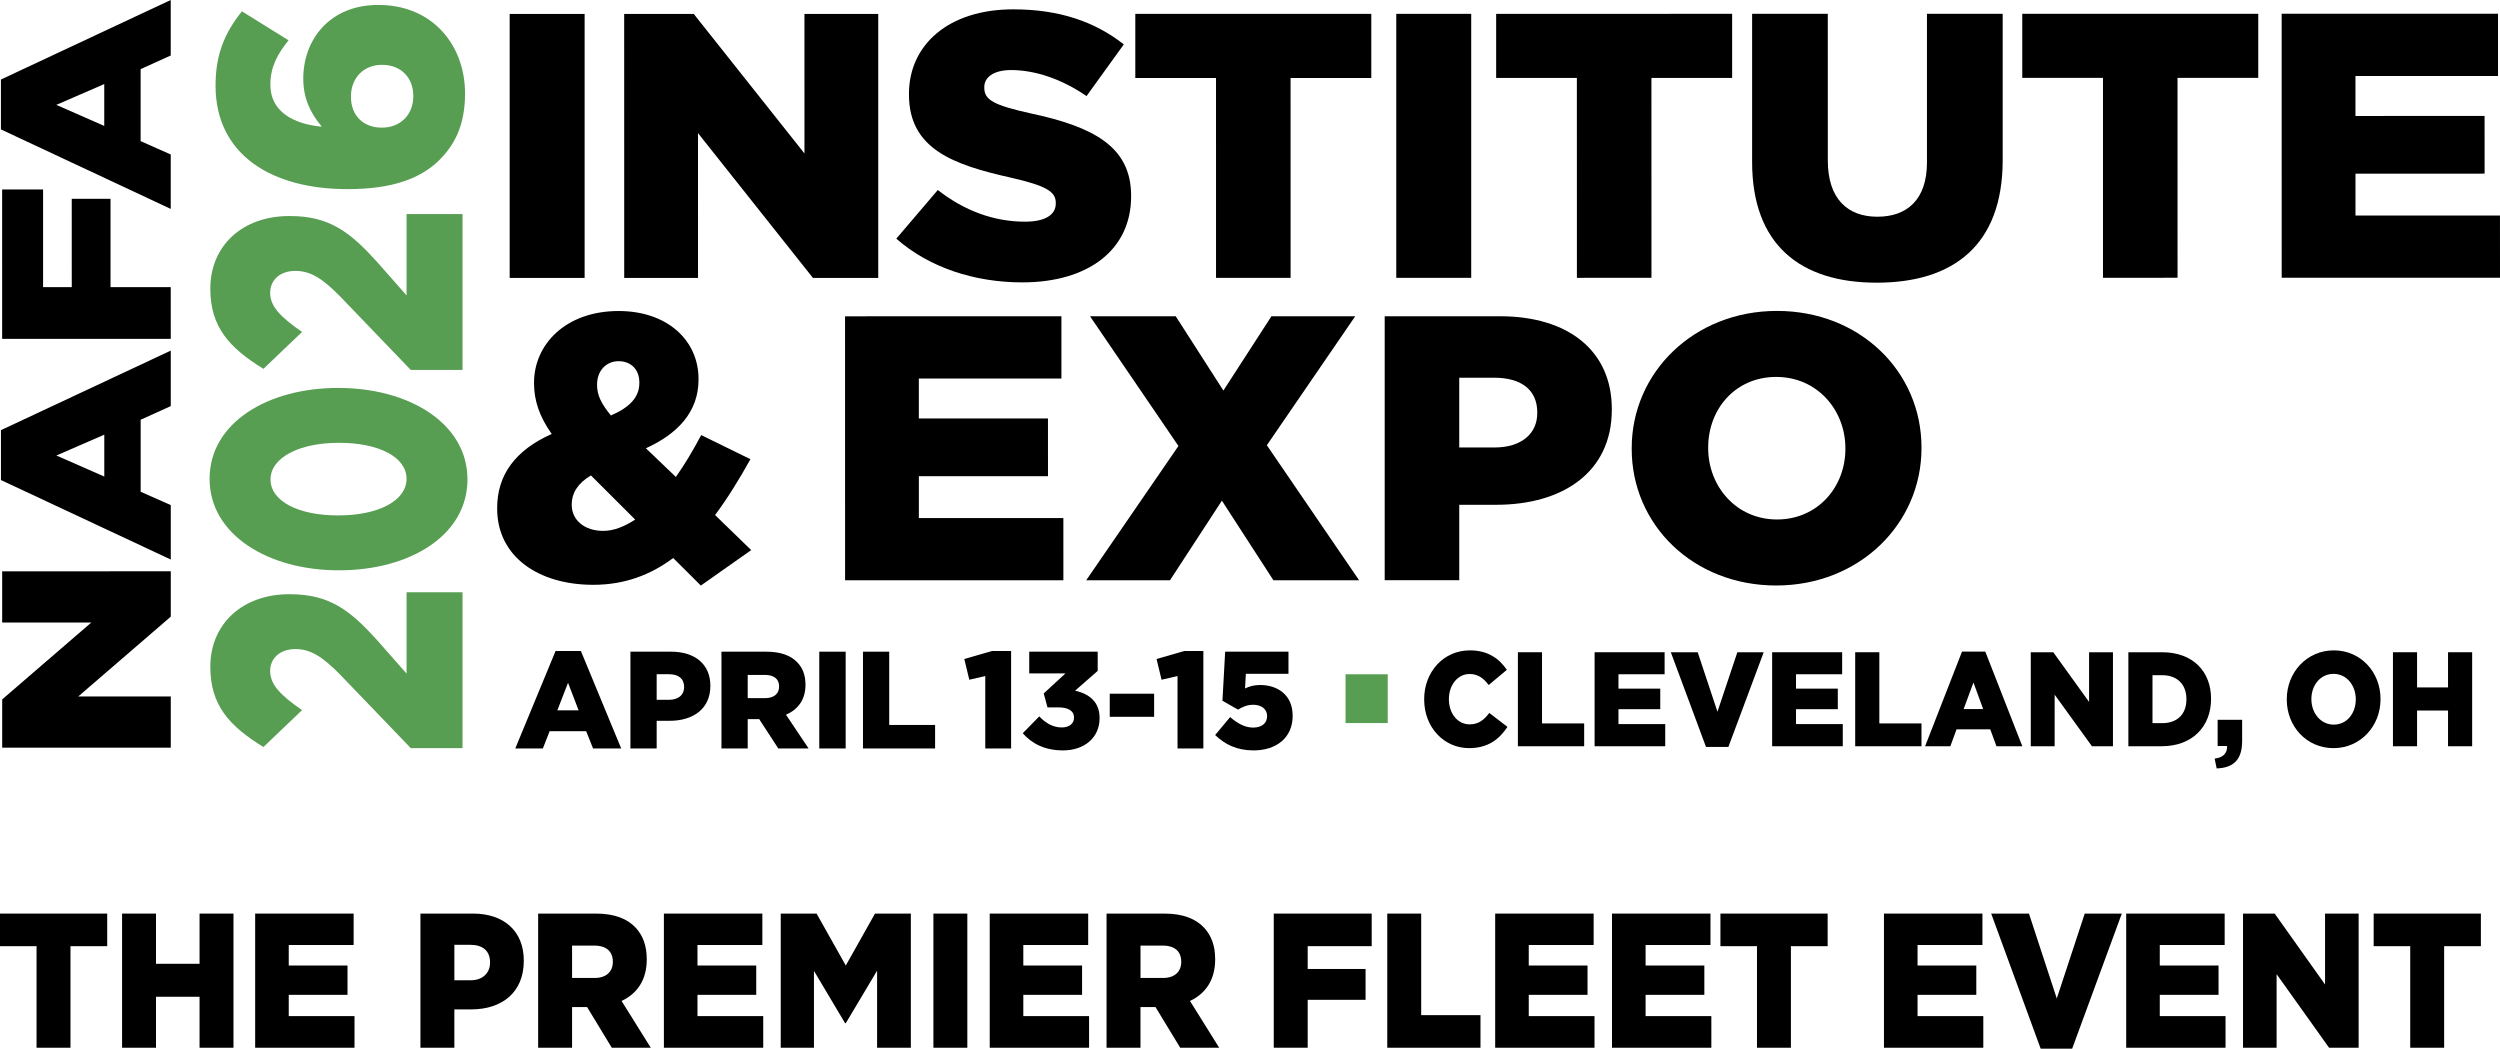
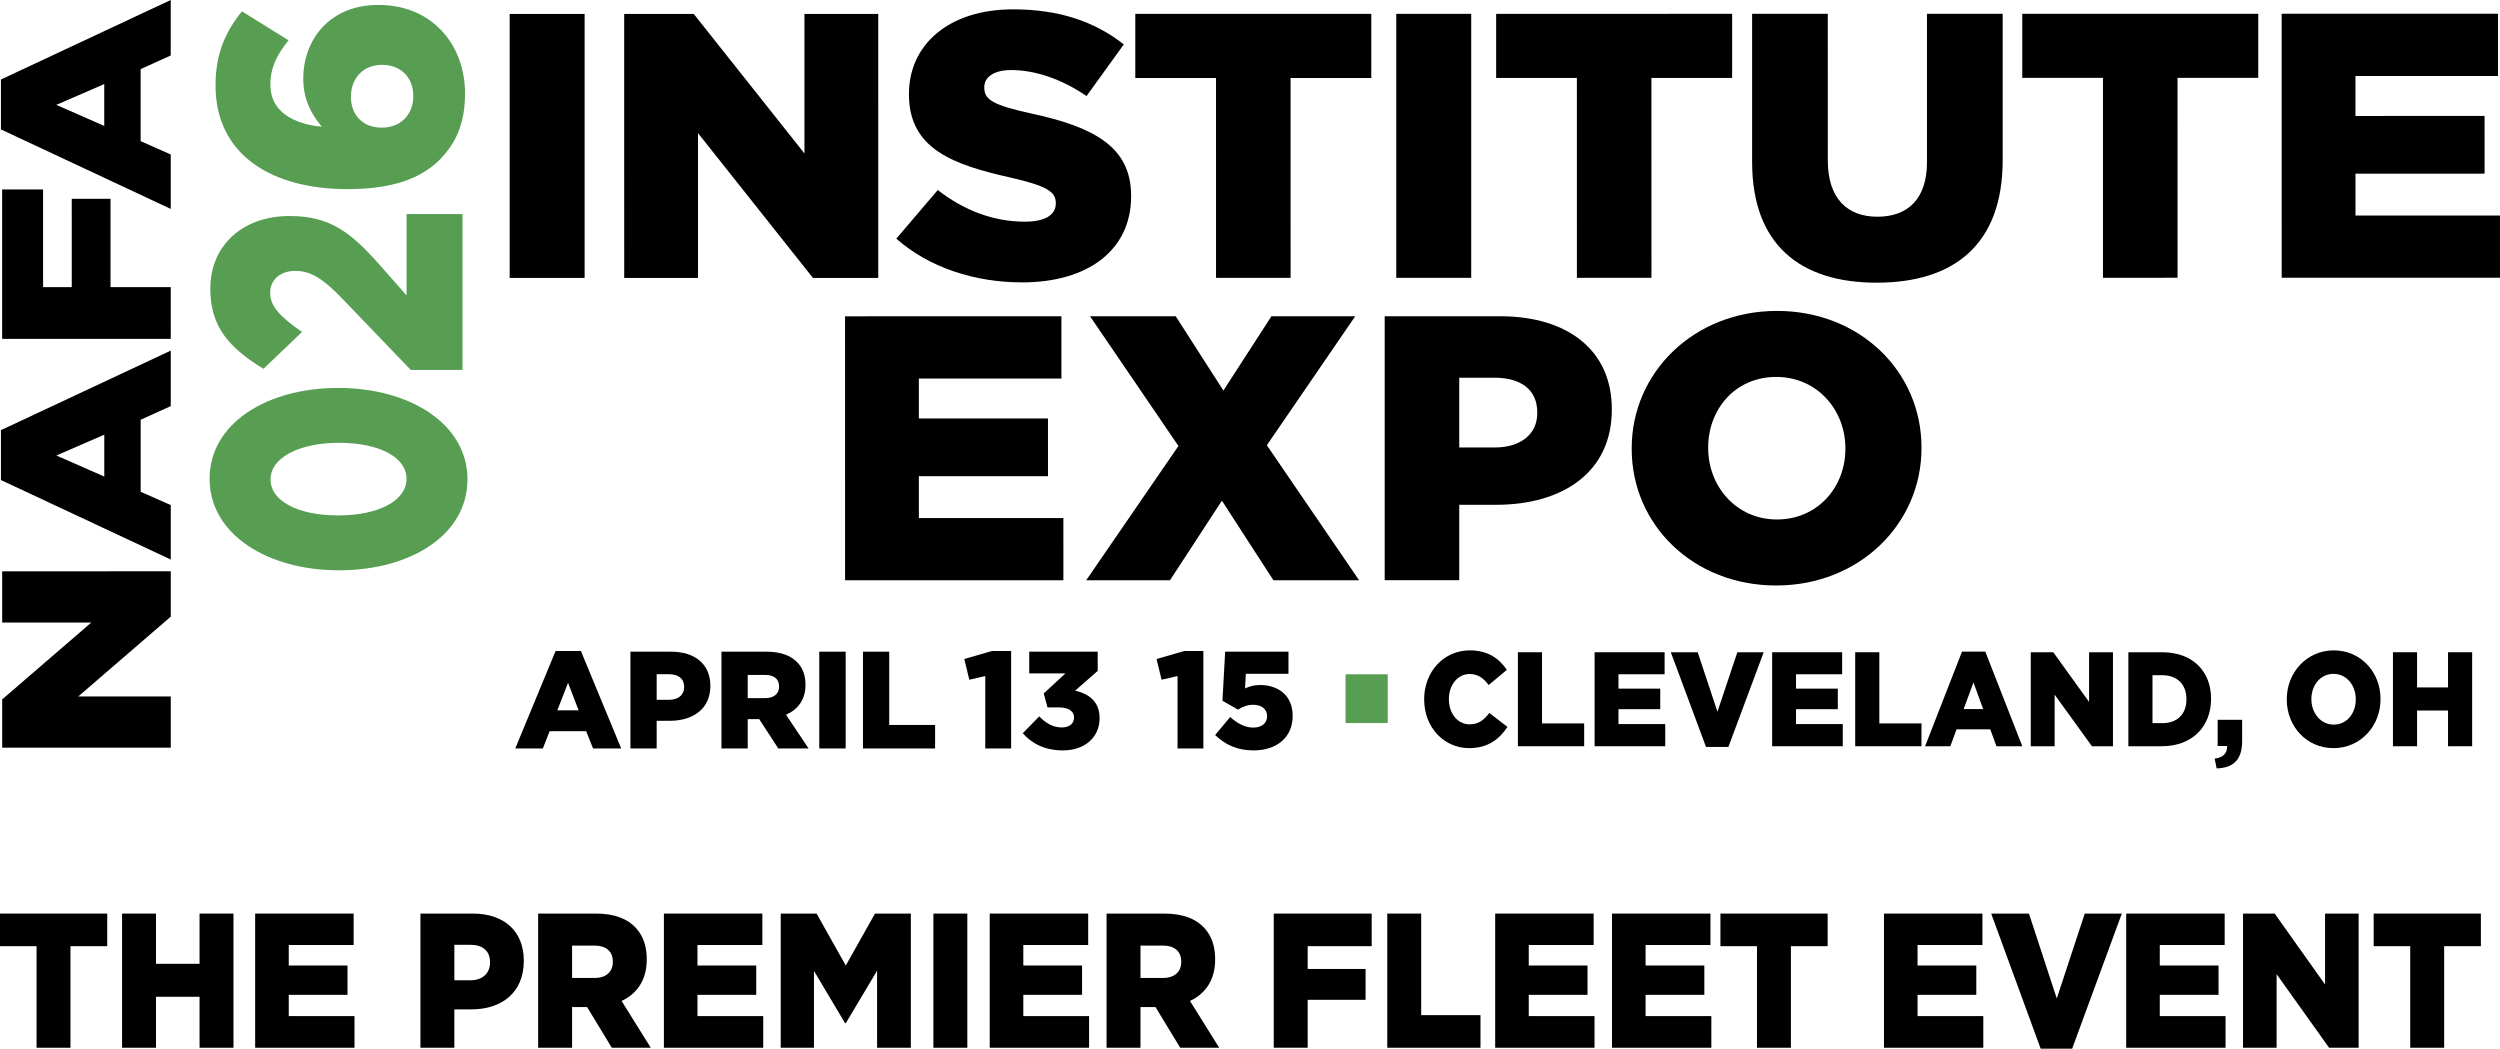
<svg xmlns="http://www.w3.org/2000/svg" width="267" height="112" viewBox="0 0 267 112" fill="none">
  <g clip-path="url(#clip0_4063_1415)">
-     <path d="M43.872 79.901L36.306 72.027C34.376 70.074 33.128 69.322 31.54 69.322C29.952 69.322 28.853 70.254 28.853 71.666C28.853 73.079 29.875 74.19 32.259 75.844L28.136 79.782C24.467 77.528 22.461 75.303 22.461 71.216C22.461 66.618 25.904 63.462 30.898 63.462H30.974C35.21 63.462 37.405 65.205 40.242 68.332L43.421 71.937V63.252H49.398V79.901H43.875H43.872Z" fill="#579E53" />
    <path d="M36.23 60.908H36.155C28.664 60.908 22.384 57.12 22.384 51.14C22.384 45.159 28.588 41.432 36.079 41.432H36.155C43.645 41.432 49.925 45.188 49.925 51.2C49.925 57.212 43.721 60.908 36.23 60.908ZM36.23 47.293H36.155C31.956 47.293 28.891 48.887 28.891 51.2C28.891 53.513 31.842 55.046 36.079 55.046H36.155C40.391 55.046 43.418 53.484 43.418 51.14C43.418 48.796 40.429 47.293 36.23 47.293Z" fill="#579E53" />
    <path d="M43.872 39.511L36.306 31.637C34.376 29.684 33.128 28.932 31.54 28.932C29.952 28.932 28.853 29.864 28.853 31.276C28.853 32.688 29.875 33.8 32.259 35.454L28.136 39.391C24.467 37.137 22.461 34.913 22.461 30.826C22.461 26.228 25.904 23.072 30.898 23.072H30.974C35.21 23.072 37.405 24.815 40.242 27.941L43.421 31.547V22.861H49.398V39.511H43.875H43.872Z" fill="#579E53" />
    <path d="M62.437 1.489H54.433V29.682H62.437V1.489Z" fill="black" />
    <path d="M66.663 1.488H74.092L85.916 16.389L85.915 1.486H93.796L93.797 29.68H86.82L74.546 14.216L74.549 29.683H66.666L66.663 1.488Z" fill="black" />
    <path d="M95.723 25.49L100.157 20.292C102.987 22.507 106.147 23.675 109.475 23.675C111.608 23.675 112.757 22.95 112.757 21.742V21.66C112.757 20.492 111.812 19.849 107.915 18.963C101.799 17.593 97.078 15.902 97.077 10.104V10.022C97.077 4.786 101.306 1 108.2 0.998C113.085 0.998 116.902 2.285 120.022 4.742L116.041 10.261C113.412 8.447 110.539 7.482 107.993 7.482C106.065 7.482 105.122 8.289 105.122 9.296V9.375C105.122 10.664 106.107 11.229 110.088 12.112C116.695 13.523 120.803 15.616 120.803 20.892V20.974C120.803 26.733 116.165 30.157 109.187 30.159C104.099 30.159 99.254 28.59 95.723 25.489" fill="black" />
    <path d="M129.871 8.329H121.25V1.482L146.454 1.481V8.328L137.833 8.329L137.836 29.675L129.872 29.677L129.871 8.329Z" fill="black" />
    <path d="M157.125 1.479H149.121V29.673H157.125V1.479Z" fill="black" />
    <path d="M168.409 8.325H159.789V1.479L184.992 1.477V8.323L176.372 8.325L176.376 29.67L168.413 29.673L168.409 8.325Z" fill="black" />
    <path d="M187.126 17.305V1.477L195.208 1.475L195.211 17.145C195.211 21.213 197.306 23.146 200.504 23.146C203.703 23.146 205.8 21.292 205.8 17.346V1.474H213.886V17.099C213.886 26.203 208.594 30.19 200.426 30.191C192.258 30.191 187.126 26.125 187.126 17.303" fill="black" />
    <path d="M224.598 8.319H215.978V1.474L241.181 1.471V8.318L232.559 8.319L232.563 29.665L224.599 29.668L224.598 8.319Z" fill="black" />
    <path d="M243.681 1.47L243.685 29.664L267 29.662L266.997 23.017L251.565 23.018V18.547L265.355 18.544L265.353 12.383L251.563 12.386V8.115L266.789 8.114V1.469L243.681 1.47Z" fill="black" />
-     <path d="M68.282 40.908V40.829C68.282 39.458 67.377 38.574 66.065 38.574C64.752 38.574 63.767 39.581 63.767 41.071V41.15C63.767 42.239 64.26 43.165 65.243 44.373C67.296 43.486 68.282 42.398 68.282 40.908ZM67.834 55.489L63.113 50.776C61.677 51.623 61.06 52.71 61.06 53.838V53.92C61.06 55.571 62.455 56.699 64.427 56.699C65.577 56.699 66.725 56.215 67.835 55.489M71.896 59.597C69.475 61.41 66.685 62.458 63.359 62.458C57.492 62.458 53.097 59.439 53.097 54.322V54.243C53.097 50.739 55.025 48.078 58.923 46.348C57.609 44.494 57.035 42.764 57.035 40.95V40.871C57.035 36.761 60.44 33.216 66.065 33.216C71.278 33.216 74.603 36.357 74.603 40.465V40.547C74.603 44.011 72.346 46.347 68.981 47.876L72.182 50.938C73.127 49.609 74.03 48.08 74.89 46.466L80.146 49.044C78.954 51.18 77.723 53.192 76.369 55.006L80.228 58.75L74.853 62.537L71.896 59.597Z" fill="black" />
    <path d="M90.251 33.781L113.36 33.78V40.425L98.132 40.426V44.696L111.923 44.694L111.925 50.855L98.134 50.856V55.33L113.568 55.327L113.569 61.973L90.255 61.975L90.251 33.781Z" fill="black" />
    <path d="M125.857 47.631L116.415 33.778L125.568 33.777L130.659 41.711L135.789 33.777H144.737L135.299 47.551L145.15 61.969H135.999L130.498 53.472L124.956 61.972H116.007L125.857 47.631Z" fill="black" />
    <path d="M159.625 47.791C162.456 47.79 164.18 46.339 164.18 44.124V44.044C164.18 41.627 162.457 40.339 159.582 40.339H155.847V47.791H159.625ZM147.883 33.776H160.198C167.463 33.774 172.142 37.439 172.142 43.681V43.76C172.144 50.408 166.931 53.912 159.788 53.912H155.848V61.968H147.885V33.774L147.883 33.776Z" fill="black" />
    <path d="M197.088 47.948V47.867C197.087 43.799 194.089 40.256 189.699 40.256C185.308 40.256 182.432 43.72 182.434 47.787V47.869C182.434 51.937 185.431 55.48 189.781 55.48C194.131 55.48 197.088 52.015 197.088 47.948ZM174.266 47.951V47.869C174.265 39.774 180.912 33.209 189.781 33.206C198.648 33.205 205.215 39.689 205.215 47.786V47.868C205.215 55.963 198.566 62.528 189.7 62.531C180.835 62.531 174.266 56.048 174.266 47.951Z" fill="black" />
    <path d="M148.209 77.223H143.705V72.013H148.209V77.223Z" fill="#579E53" />
    <path d="M152.1 74.708V74.68C152.1 71.753 154.171 69.459 156.986 69.459C158.885 69.459 160.106 70.32 160.931 71.538L158.992 73.159C158.461 72.455 157.85 71.983 156.959 71.983C155.658 71.983 154.742 73.188 154.742 74.65V74.679C154.742 76.185 155.658 77.361 156.959 77.361C157.928 77.361 158.5 76.874 159.058 76.142L160.997 77.633C160.12 78.938 158.939 79.9 156.894 79.9C154.239 79.9 152.101 77.705 152.101 74.707L152.1 74.708Z" fill="black" />
    <path d="M162.112 69.659H164.688V77.262H169.189V79.7H162.111V69.659H162.112Z" fill="black" />
    <path d="M170.304 69.659H177.78V72.011H172.853V73.546H177.315V75.741H172.853V77.333H177.846V79.7H170.303V69.659H170.304Z" fill="black" />
    <path d="M178.445 69.659H181.314L183.424 76.013L185.549 69.659H188.364L184.592 79.771H182.201L178.443 69.659H178.445Z" fill="black" />
    <path d="M189.266 69.659H196.742V72.011H191.815V73.546H196.277V75.741H191.815V77.333H196.808V79.7H189.265V69.659H189.266Z" fill="black" />
    <path d="M198.137 69.659H200.713V77.262H205.214V79.7H198.135V69.659H198.137Z" fill="black" />
    <path d="M209.544 69.588H212.028L215.984 79.7H213.222L212.559 77.892H208.96L208.296 79.7H205.6L209.545 69.588H209.544ZM211.801 75.727L210.765 72.888L209.717 75.727H211.802H211.801Z" fill="black" />
-     <path d="M216.886 69.659H219.29L223.114 74.966V69.659H225.664V79.7H223.42L219.436 74.191V79.7H216.886V69.659Z" fill="black" />
+     <path d="M216.886 69.659H219.29L223.114 74.966V69.659H225.664V79.7H223.42L219.436 74.191V79.7H216.886V69.659" fill="black" />
    <path d="M227.31 69.659H230.909C234.216 69.659 236.141 71.724 236.141 74.622V74.651C236.141 77.548 234.19 79.7 230.856 79.7H227.31V69.659ZM229.886 72.112V77.232H230.935C232.489 77.232 233.51 76.314 233.51 74.694V74.665C233.51 73.058 232.487 72.112 230.935 72.112H229.886Z" fill="black" />
    <path d="M236.525 81.019C237.414 80.919 237.893 80.446 237.854 79.671H236.844V76.875H239.46V79.156C239.46 81.278 238.385 82.01 236.739 82.068L236.526 81.021L236.525 81.019Z" fill="black" />
    <path d="M244.227 74.708V74.68C244.227 71.796 246.378 69.459 249.247 69.459C252.116 69.459 254.24 71.768 254.24 74.652V74.68C254.24 77.562 252.089 79.901 249.22 79.901C246.351 79.901 244.227 77.592 244.227 74.708ZM251.597 74.708V74.68C251.597 73.217 250.64 71.969 249.22 71.969C247.8 71.969 246.856 73.203 246.856 74.652V74.68C246.856 76.129 247.825 77.39 249.247 77.39C250.669 77.39 251.597 76.157 251.597 74.708Z" fill="black" />
    <path d="M255.567 69.659H258.143V73.417H261.45V69.659H264.026V79.7H261.45V75.884H258.143V79.7H255.567V69.659Z" fill="black" />
    <path d="M3.904 101.051H0V97.571H11.45V101.051H7.527V111.898H3.904V101.051Z" fill="black" />
    <path d="M13.038 97.571H16.661V102.933H21.312V97.571H24.936V111.898H21.312V106.454H16.661V111.898H13.038V97.571Z" fill="black" />
    <path d="M27.252 97.571H37.768V100.927H30.838V103.117H37.114V106.249H30.838V108.52H37.861V111.898H27.252V97.571Z" fill="black" />
    <path d="M44.903 97.571H50.525C53.813 97.571 55.941 99.433 55.941 102.585V102.625C55.941 106.023 53.57 107.803 50.337 107.803H48.525V111.896H44.902V97.569L44.903 97.571ZM50.264 104.693C51.535 104.693 52.337 103.935 52.337 102.809V102.769C52.337 101.54 51.535 100.907 50.245 100.907H48.526V104.693H50.263H50.264Z" fill="black" />
    <path d="M57.474 97.571H63.656C65.655 97.571 67.037 98.144 67.915 99.105C68.681 99.944 69.073 101.029 69.073 102.441V102.482C69.073 104.693 68.008 106.145 66.383 106.902L69.502 111.896H65.338L62.704 107.557H61.097V111.896H57.474V97.569V97.571ZM63.508 104.447C64.721 104.447 65.45 103.792 65.45 102.749V102.707C65.45 101.561 64.683 100.987 63.489 100.987H61.098V104.446H63.508V104.447Z" fill="black" />
    <path d="M70.904 97.571H81.42V100.927H74.49V103.117H80.766V106.249H74.49V108.52H81.513V111.898H70.904V97.571Z" fill="black" />
    <path d="M83.382 97.571H87.211L90.33 103.118L93.449 97.571H97.278V111.898H93.673V103.67L90.33 109.277H90.255L86.931 103.69V111.896H83.382V97.569V97.571Z" fill="black" />
    <path d="M99.688 97.571H103.311V111.898H99.688V97.571Z" fill="black" />
    <path d="M105.703 97.571H116.219V100.927H109.29V103.117H115.565V106.249H109.29V108.52H116.313V111.898H105.703V97.571Z" fill="black" />
    <path d="M118.18 97.571H124.363C126.361 97.571 127.744 98.144 128.621 99.105C129.387 99.944 129.779 101.029 129.779 102.441V102.482C129.779 104.693 128.714 106.145 127.09 106.902L130.209 111.896H126.044L123.41 107.557H121.803V111.896H118.18V97.569V97.571ZM124.214 104.447C125.428 104.447 126.156 103.792 126.156 102.749V102.707C126.156 101.561 125.39 100.987 124.195 100.987H121.805V104.446H124.214V104.447Z" fill="black" />
    <path d="M136.037 97.571H146.497V101.05H139.66V103.486H145.843V106.78H139.66V111.896H136.037V97.569V97.571Z" fill="black" />
    <path d="M148.16 97.571H151.783V108.418H158.116V111.898H148.16V97.571Z" fill="black" />
    <path d="M159.685 97.571H170.201V100.927H163.271V103.117H169.547V106.249H163.271V108.52H170.294V111.898H159.685V97.571Z" fill="black" />
    <path d="M172.162 97.571H182.678V100.927H175.749V103.117H182.024V106.249H175.749V108.52H182.772V111.898H172.162V97.571Z" fill="black" />
    <path d="M187.646 101.051H183.742V97.571H195.192V101.051H191.269V111.898H187.646V101.051Z" fill="black" />
    <path d="M201.207 97.571H211.724V100.927H204.794V103.117H211.069V106.249H204.794V108.52H211.817V111.898H201.207V97.571Z" fill="black" />
    <path d="M212.657 97.571H216.692L219.663 106.638L222.651 97.571H226.61L221.306 112H217.944L212.659 97.571H212.657Z" fill="black" />
    <path d="M227.078 97.571H237.594V100.927H230.664V103.117H236.94V106.249H230.664V108.52H237.687V111.898H227.078V97.571Z" fill="black" />
    <path d="M239.555 97.571H242.936L248.316 105.144V97.571H251.902V111.898H248.746L243.141 104.039V111.898H239.555V97.571Z" fill="black" />
    <path d="M257.412 101.051H253.508V97.571H264.958V101.051H261.035V111.898H257.412V101.051Z" fill="black" />
    <path d="M46.74 17.271C44.837 19.04 41.945 20.198 37.149 20.198H37.076C29.096 20.198 23.019 16.59 23.019 9.138C23.019 5.803 24.007 3.489 25.838 1.209L30.817 4.305C29.645 5.769 28.876 7.13 28.876 9.035C28.876 12.472 32.317 13.356 34.367 13.527C33.086 11.995 32.39 10.43 32.39 8.389C32.39 4.203 35.245 0.529 40.37 0.529H40.443C46.153 0.529 49.667 4.782 49.667 9.988C49.667 13.356 48.568 15.534 46.739 17.27L46.74 17.271ZM40.847 6.926H40.774C38.907 6.926 37.479 8.252 37.479 10.329C37.479 12.406 38.87 13.63 40.737 13.63H40.81C42.676 13.63 44.141 12.337 44.141 10.262C44.141 8.186 42.714 6.927 40.847 6.927V6.926Z" fill="#579E53" />
    <path d="M59.337 69.525H62.039L66.344 79.936H63.339L62.602 78.09H58.701L57.978 79.936H55.031L59.336 69.525H59.337ZM61.794 75.86L60.667 72.921L59.525 75.86H61.794Z" fill="black" />
    <path d="M67.328 69.599H71.663C74.22 69.599 75.867 70.942 75.867 73.231V73.261C75.867 75.698 74.032 76.982 71.519 76.982H70.132V79.936H67.329V69.599H67.328ZM71.46 74.738C72.458 74.738 73.065 74.206 73.065 73.394V73.364C73.065 72.478 72.458 72.006 71.447 72.006H70.132V74.738H71.462H71.46Z" fill="black" />
    <path d="M77.052 69.599H81.835C83.381 69.599 84.45 70.012 85.13 70.721C85.722 71.312 86.026 72.109 86.026 73.128V73.158C86.026 74.738 85.203 75.786 83.945 76.333L86.358 79.936H83.121L81.084 76.805H79.855V79.936H77.052V69.599ZM81.705 74.561C82.659 74.561 83.208 74.088 83.208 73.335V73.305C83.208 72.493 82.63 72.08 81.69 72.08H79.855V74.561H81.705Z" fill="black" />
    <path d="M87.499 69.599H90.316V79.936H87.499V69.599Z" fill="black" />
    <path d="M92.166 69.599H94.969V77.425H99.868V79.936H92.166V69.599Z" fill="black" />
    <path d="M105.227 72.198L103.522 72.597L102.987 70.381L105.949 69.525H107.987V79.936H105.227V72.198Z" fill="black" />
    <path d="M109.23 78.311L110.992 76.51C111.715 77.263 112.48 77.691 113.406 77.691C114.2 77.691 114.706 77.278 114.706 76.643V76.613C114.706 75.949 114.114 75.55 113.058 75.55H111.873L111.469 74.058L113.795 71.917H109.923V69.599H117.234V71.651L114.821 73.763C116.265 74.088 117.436 74.915 117.436 76.672V76.702C117.436 78.799 115.788 80.143 113.534 80.143C111.584 80.143 110.211 79.419 109.229 78.311H109.23Z" fill="black" />
-     <path d="M118.521 74.088H123.26V76.554H118.521V74.088Z" fill="black" />
    <path d="M125.76 72.198L124.055 72.597L123.519 70.381L126.482 69.525H128.519V79.936H125.76V72.198Z" fill="black" />
    <path d="M129.776 78.503L131.38 76.584C132.203 77.293 132.984 77.706 133.837 77.706C134.761 77.706 135.325 77.233 135.325 76.495V76.466C135.325 75.727 134.718 75.269 133.837 75.269C133.215 75.269 132.695 75.491 132.22 75.786L130.557 74.841L130.847 69.599H137.609V71.961H133.057L132.971 73.527C133.433 73.305 133.91 73.158 134.588 73.158C136.409 73.158 138.056 74.191 138.056 76.436V76.466C138.056 78.769 136.337 80.143 133.88 80.143C132.088 80.143 130.832 79.508 129.776 78.503Z" fill="black" />
    <path d="M0.232 61.016V66.488L9.75 66.487L0.234 74.694V79.852L18.239 79.85V74.379H8.361L18.239 65.859V61.014L0.232 61.016Z" fill="black" />
    <path d="M6.019 48.648L11.138 46.423V50.897L6.019 48.647V48.648ZM0.101 45.94V51.269L18.238 59.758V53.945L15.023 52.52V44.827L18.237 43.372V37.445L0.101 45.94Z" fill="black" />
    <path d="M0.228 20.235L0.23 36.192L18.237 36.191L18.235 30.664H11.804V21.232H7.662L7.664 30.665H4.601V20.235H0.228Z" fill="black" />
    <path d="M6.015 11.2L11.134 8.977V13.45L6.015 11.2ZM18.233 0L0.099 8.493V13.821L18.235 22.312V16.499L15.019 15.075V7.381L18.234 5.926V0H18.233Z" fill="black" />
  </g>
  <defs>
    <clipPath id="clip0_4063_1415">
      <rect width="267" height="112" fill="white" />
    </clipPath>
  </defs>
</svg>